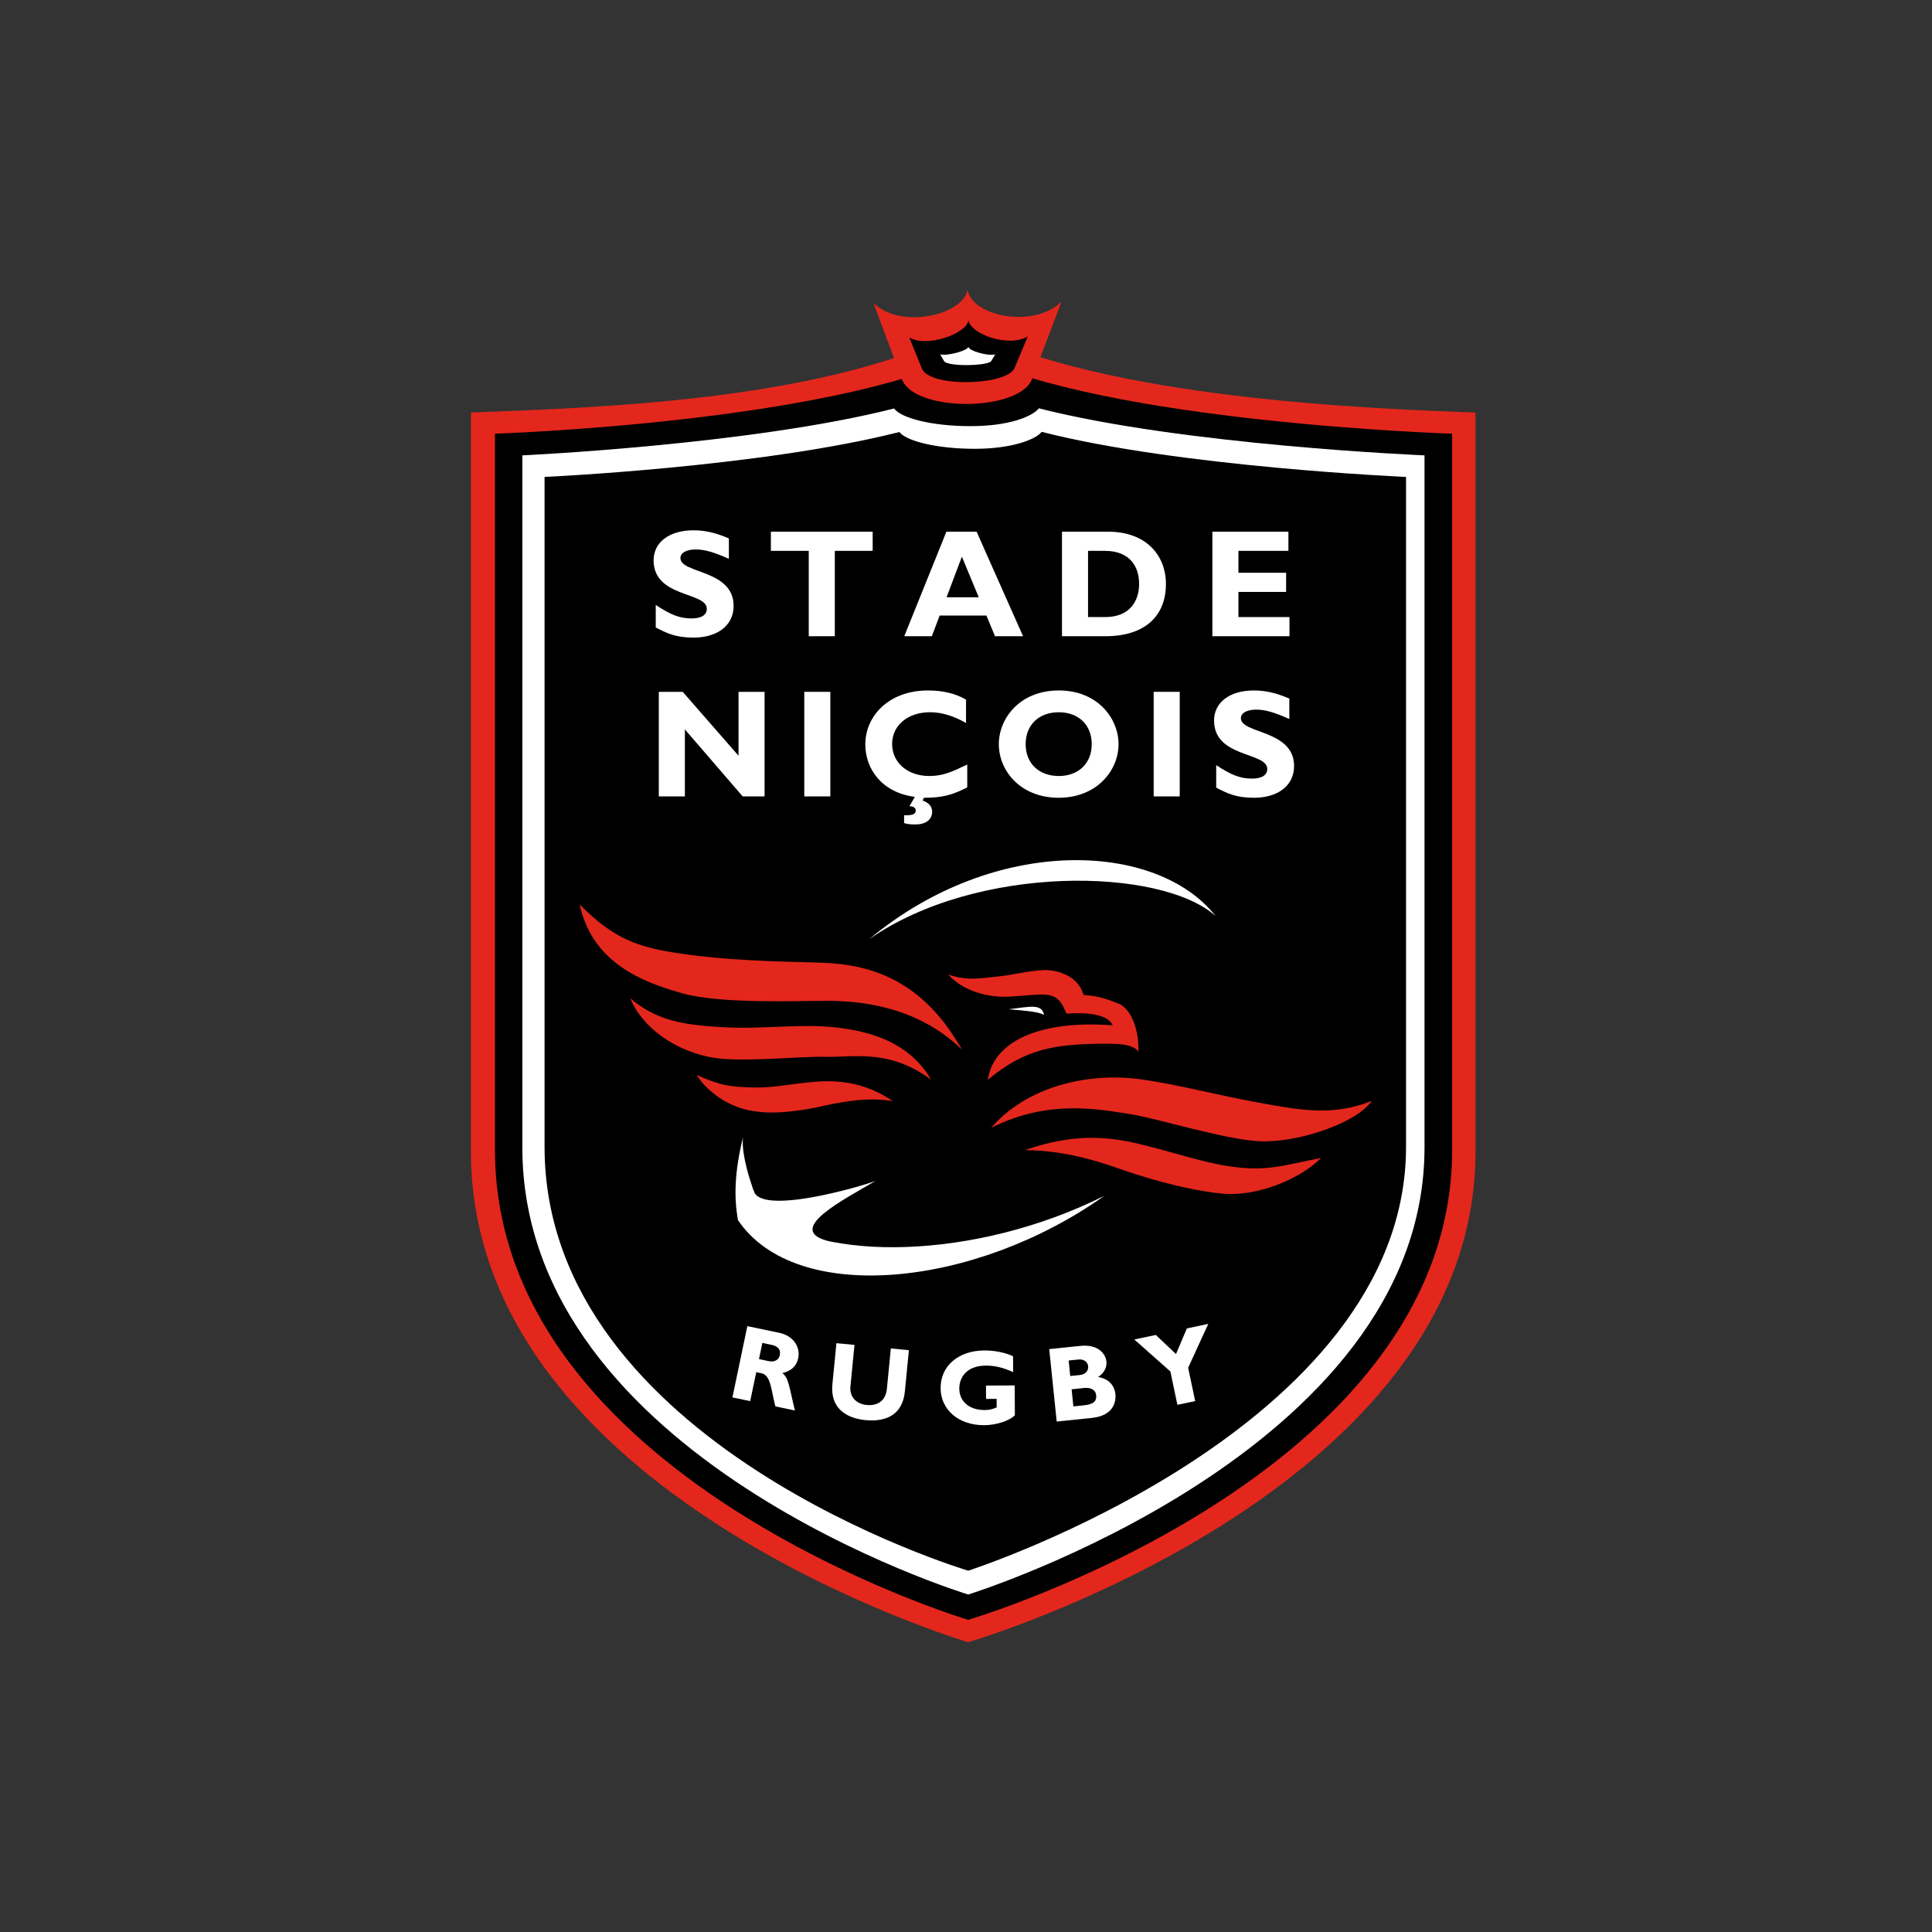
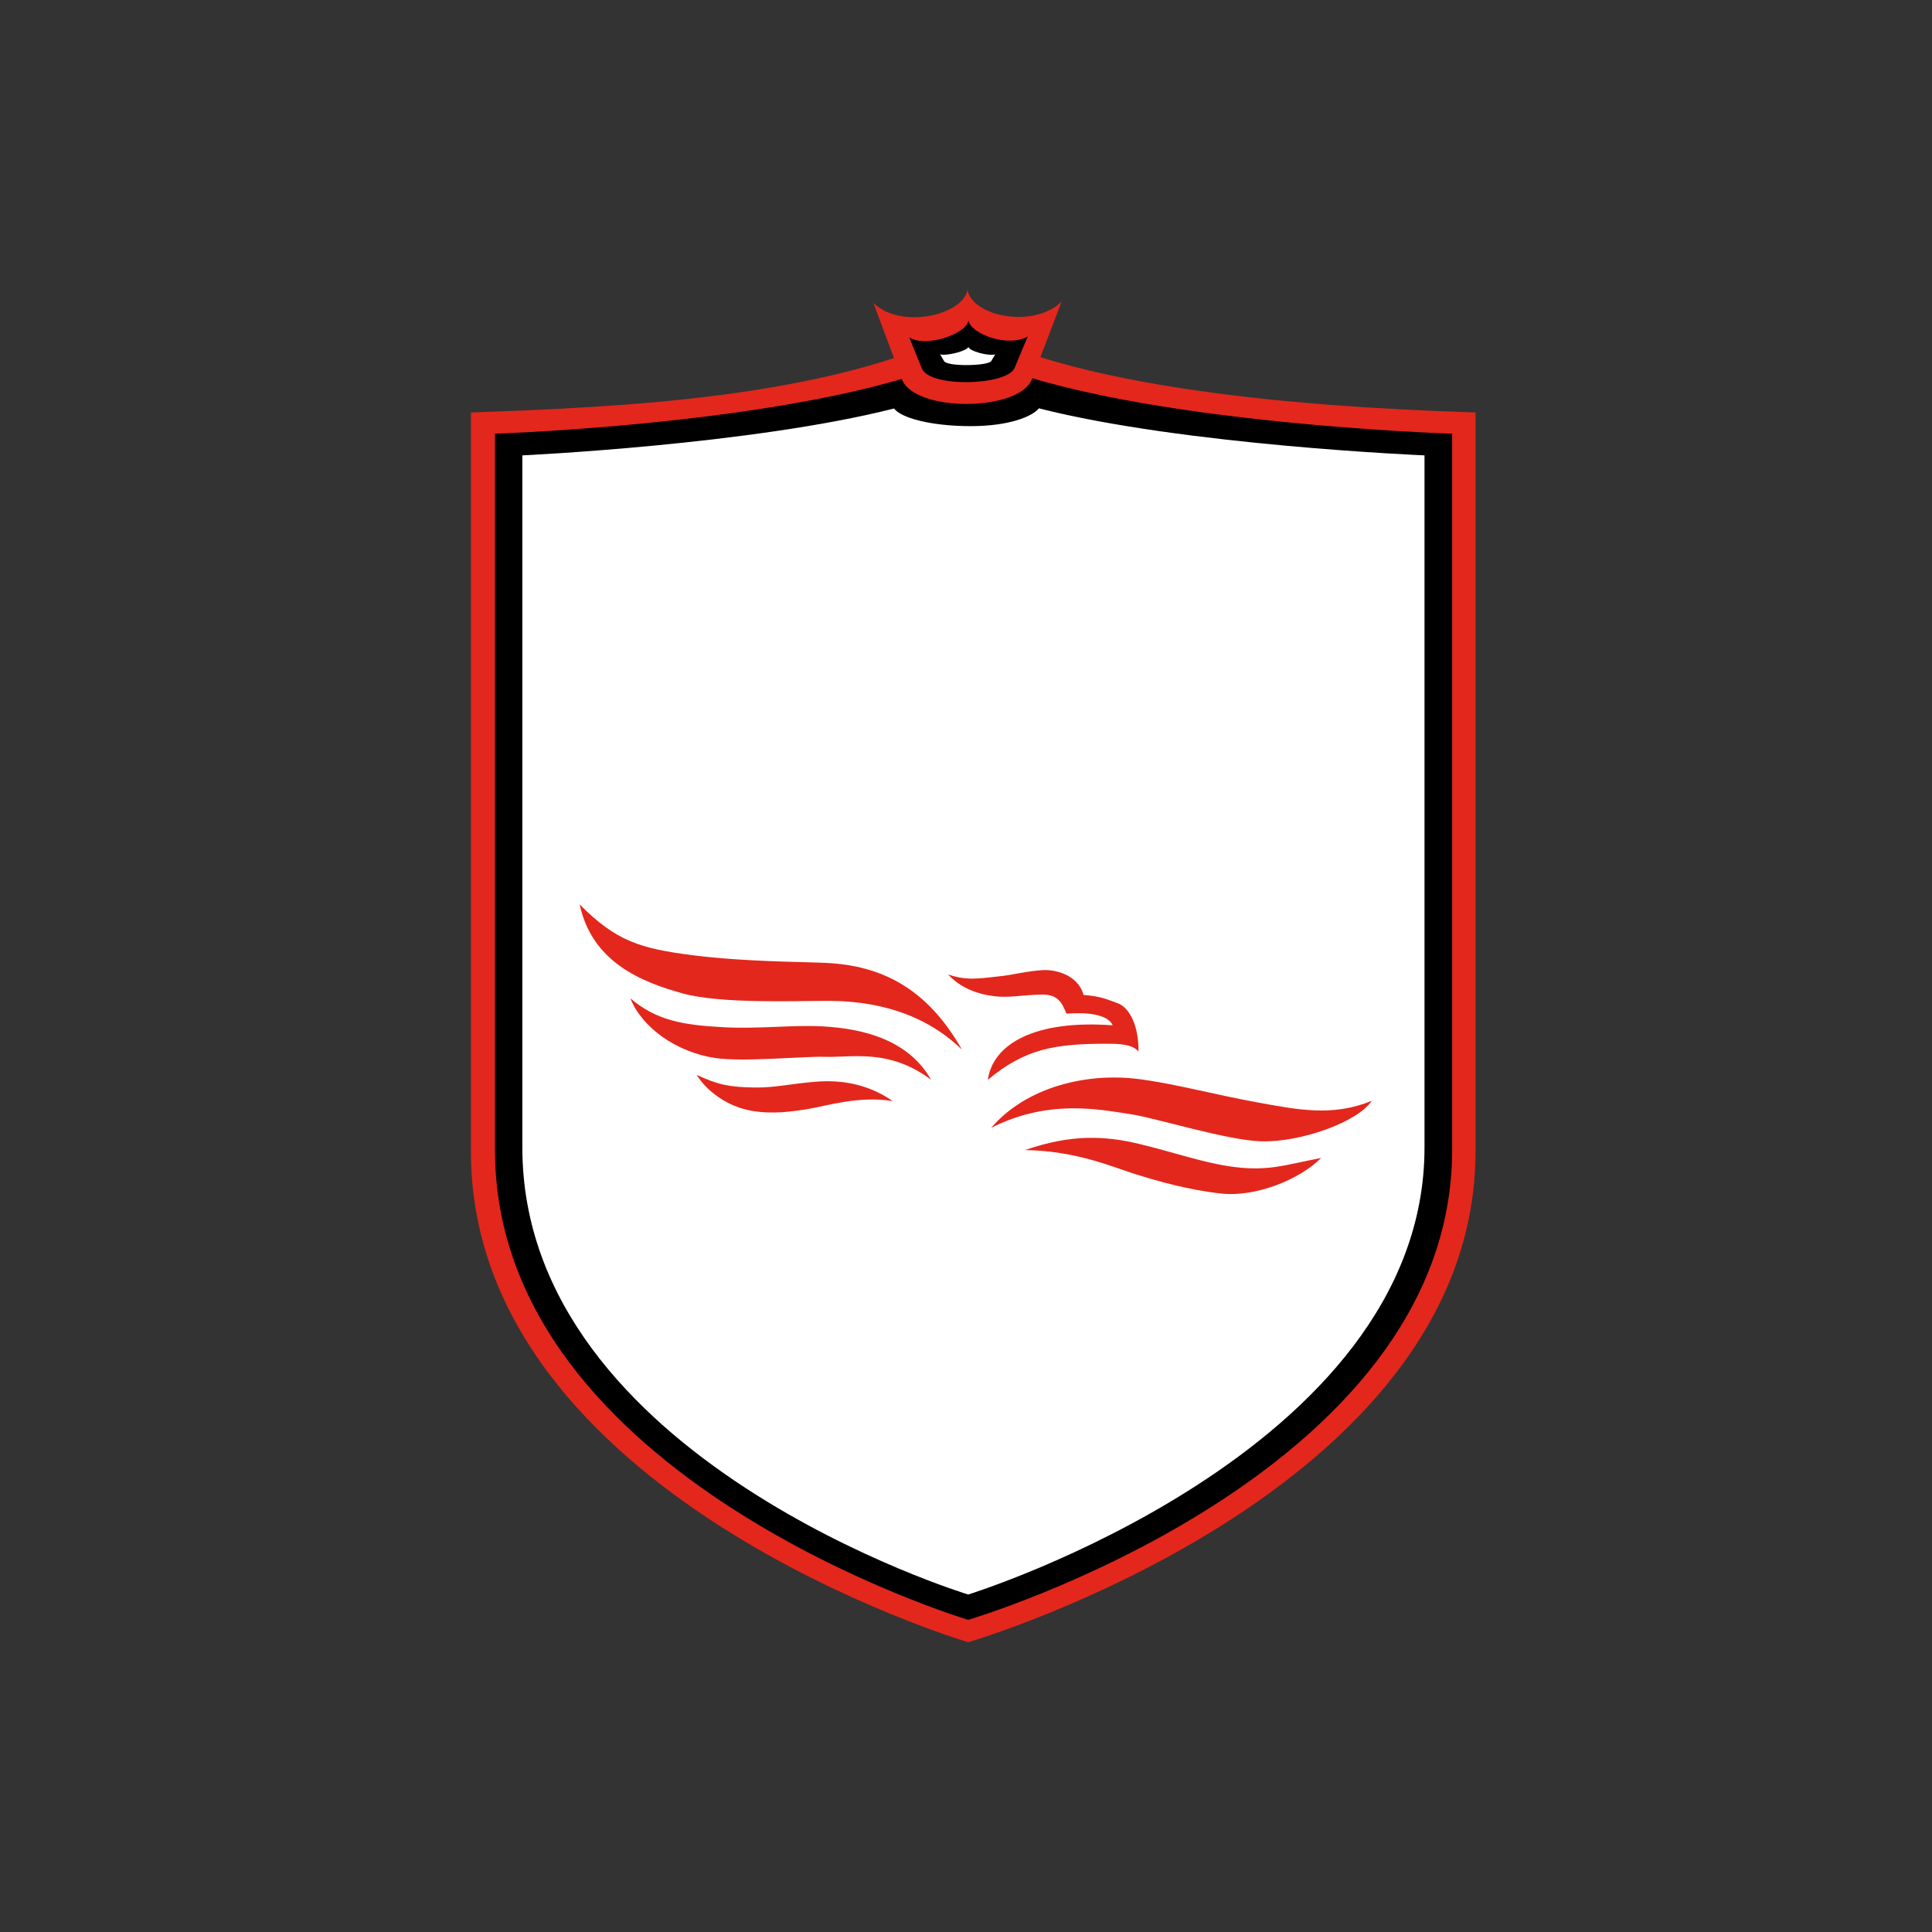
<svg xmlns="http://www.w3.org/2000/svg" width="160" height="160" viewBox="0 0 160 160" fill="none">
  <rect x="0" y="0" width="160" height="160" fill="#333333" stroke="none" />
  <g clip-path="url(#clip0_10866_122047)">
    <path d="M122.195 95.363C122.195 123.73 80.182 136 80.182 136C80.182 136 39 123.842 39 95.363V34.162C50.973 33.72 68.549 33.056 80.119 27.175C91.431 33.056 113.892 33.862 122.195 34.162V95.363Z" fill="#E3271C" />
    <path d="M120.26 95.229C120.26 122.339 80.181 134.148 80.181 134.148C80.181 134.148 40.991 122.446 40.991 95.229V35.917C40.991 35.917 68.605 35.014 80.202 29.308C91.527 35.014 120.26 35.917 120.26 35.917V95.229Z" fill="black" />
    <path d="M85.46 31.411C84.377 34.115 75.753 34.148 74.703 31.431C74.54 31.012 72.332 25.09 72.332 25.09C74.626 27.319 79.783 26.076 80.122 24C80.526 26.234 85.639 27.218 87.913 24.983C87.913 24.983 85.739 30.703 85.46 31.411Z" fill="#E3271C" />
    <path d="M117.972 95.026C117.972 120.337 80.182 132.051 80.182 132.051C80.182 132.051 43.259 120.833 43.259 95.026V37.712C43.259 37.712 62.219 36.835 74.042 33.829C74.59 34.587 77.04 35.291 80.39 35.291C83.583 35.291 85.513 34.484 86.034 33.816C98.107 36.887 117.972 37.712 117.972 37.712V95.026Z" fill="white" />
-     <path d="M116.443 94.964C116.443 118.42 80.182 130.078 80.182 130.078C80.182 130.078 45.098 119.645 45.098 94.964V39.497C45.098 39.497 63.028 38.686 74.487 35.776C75.009 36.503 77.523 37.168 80.725 37.168C83.779 37.168 85.77 36.404 86.27 35.764C97.702 38.686 116.443 39.497 116.443 39.497V94.964Z" fill="black" />
    <path d="M84.013 30.497C83.325 31.946 76.964 32.111 76.345 30.512C76.228 30.209 75.299 27.943 75.299 27.943C76.688 28.816 80.025 27.663 80.207 26.536C80.393 27.671 83.499 28.805 85.116 27.865C85.116 27.865 84.215 29.987 84.013 30.497Z" fill="black" />
    <path d="M82.092 29.896C81.87 30.308 78.435 30.386 78.177 29.897C78.116 29.782 77.86 29.346 77.86 29.346C78.394 29.499 80.118 29.064 80.195 28.724C80.272 29.079 81.84 29.504 82.419 29.35L82.092 29.896Z" fill="white" />
    <path d="M63.124 100.35C62.58 99.255 61.335 95.908 61.53 94.189C60.817 97.108 60.785 99.164 61.112 101.04C65.9 108.149 80.766 106.633 91.452 99.034C80.735 104.39 67.941 104.533 63.124 100.35Z" fill="white" />
    <path d="M72.506 97.796C71.332 98.257 62.863 100.73 62.4 98.565C61.739 101.313 64.781 102.973 68.501 102.756C65.046 101.801 69.802 99.393 72.506 97.796Z" fill="white" />
    <path d="M71.981 77.781C80.928 71.529 96.155 71.822 100.665 75.856C95.806 69.673 82.39 69.105 71.981 77.781Z" fill="white" />
    <path d="M86.465 84.055C86.272 83.107 85.366 83.355 83.533 83.583C84.991 83.709 86.03 83.787 86.465 84.055Z" fill="white" />
    <path d="M57.693 89.024C59.498 89.831 60.341 90.03 62.513 90.063C64.143 90.088 65.519 89.746 67.553 89.583C69.551 89.424 71.803 89.706 73.934 91.192C71.183 90.716 68.366 91.606 66.957 91.835C65.561 92.061 63.96 92.291 62.245 91.992C60.208 91.638 58.53 90.349 57.693 89.024Z" fill="#E3271C" />
    <path d="M109.412 95.896C106.379 96.474 104.97 97.059 101.834 96.592C99.479 96.242 97.142 95.403 94.31 94.728C91.524 94.066 88.739 93.905 84.881 95.245C89.091 95.298 92.105 96.631 94.045 97.243C97.187 98.242 99.609 98.699 101.269 98.856C104.027 99.114 107.614 97.703 109.412 95.896Z" fill="#E3271C" />
    <path d="M113.601 91.167C110.349 92.493 107.509 91.912 104.025 91.276C100.633 90.657 97.189 89.73 94.297 89.363C90.109 88.824 85.065 89.943 82.081 93.405C86.795 91.017 90.972 91.865 93.596 92.265C95.759 92.592 101.622 94.44 104.445 94.519C107.712 94.611 112.437 92.932 113.601 91.167Z" fill="#E3271C" />
    <path d="M52.206 82.685C54.369 84.502 56.494 84.888 59.927 85.071C62.865 85.225 65.602 84.868 68.088 84.998C71.685 85.188 75.288 86.208 77.11 89.423C73.637 86.812 70.582 87.593 68.316 87.522C66.449 87.467 61.592 87.971 59.221 87.618C55.984 87.132 53.158 85.079 52.206 82.685Z" fill="#E3271C" />
    <path d="M48.004 74.898C51.028 77.96 53.073 78.561 57.356 79.106C61.744 79.663 66.409 79.645 68.417 79.744C72.916 79.963 76.731 81.75 79.668 86.933C75.842 83.195 70.923 82.897 68.585 82.888C65.95 82.878 59.665 83.156 56.473 82.253C53.241 81.342 49.046 79.756 48.004 74.898Z" fill="#E3271C" />
    <path d="M78.517 80.7C80.061 81.229 81.003 81.047 82.978 80.829C83.837 80.735 85.1 80.415 86.373 80.34C87.317 80.283 89.263 80.678 89.735 82.4C91.229 82.505 91.749 82.8 92.543 83.076C93.608 83.445 94.329 85.113 94.28 87.096C93.823 86.438 92.468 86.441 91.731 86.438C87.323 86.428 84.873 86.867 81.807 89.427C82.226 86.438 85.741 84.438 92.148 84.913C91.576 83.62 88.496 83.944 88.317 83.944C87.944 83.058 87.648 82.351 86.283 82.365C84.955 82.38 83.677 82.609 82.726 82.536C81.865 82.473 79.891 82.21 78.517 80.7Z" fill="#E3271C" />
    <path d="M60.362 46.279C59.105 45.721 58.356 45.504 57.62 45.504C56.846 45.504 56.35 45.783 56.35 46.215C56.35 47.523 60.755 47.155 60.755 50.177C60.755 51.839 59.36 52.804 57.429 52.804C55.918 52.804 55.17 52.411 54.306 51.967V50.1C55.55 50.925 56.313 51.217 57.264 51.217C58.09 51.217 58.535 50.925 58.535 50.417C58.535 48.995 54.128 49.516 54.128 46.405C54.128 44.908 55.424 43.918 57.429 43.918C58.395 43.918 59.271 44.121 60.362 44.59V46.279Z" fill="white" />
    <path d="M72.271 45.619H69.135V52.69H66.977V45.619H63.841V44.031H72.271V45.619Z" fill="white" />
    <path d="M84.725 52.69H82.402L81.691 50.976H77.819L77.171 52.69H74.886L78.377 44.032H80.878L84.725 52.69ZM79.659 46.101L78.39 49.465H81.056L79.659 46.101Z" fill="white" />
    <path d="M91.771 44.032C94.932 44.032 96.558 45.999 96.558 48.374C96.558 50.862 94.983 52.69 91.529 52.69H87.949V44.032H91.771ZM90.107 51.103H91.517C93.689 51.103 94.336 49.631 94.336 48.361C94.336 46.876 93.536 45.619 91.492 45.619H90.107V51.103Z" fill="white" />
    <path d="M106.789 52.69H100.404V44.032H106.701V45.619H102.562V47.434H106.51V49.021H102.562V51.103H106.789V52.69Z" fill="white" />
    <path d="M63.32 65.954H61.505L56.719 60.406V65.954H54.56V57.296H56.541L61.162 62.589V57.296H63.32V65.954Z" fill="white" />
    <path d="M68.766 65.954H66.608V57.295H68.766V65.954Z" fill="white" />
    <path d="M80.104 65.205C78.897 65.827 78.06 66.069 76.511 66.069L76.41 66.297C76.943 66.487 77.196 66.805 77.196 67.224C77.196 67.832 76.727 68.277 75.813 68.277C75.343 68.277 75.102 68.239 74.873 68.163V67.516C75.685 67.541 75.838 67.376 75.838 67.123C75.838 66.983 75.736 66.767 75.317 66.767L75.761 65.993C73.02 65.637 71.661 63.669 71.661 61.65C71.661 59.339 73.553 57.181 76.867 57.181C78.072 57.181 79.151 57.435 80.002 57.944V59.873C79.05 59.339 78.085 58.984 77.018 58.984C75.178 58.984 73.882 60.077 73.882 61.612C73.882 63.161 75.166 64.266 76.968 64.266C78.097 64.266 78.86 63.911 80.104 63.314V65.205Z" fill="white" />
    <path d="M87.683 66.068C84.508 66.068 82.718 63.834 82.718 61.625C82.718 59.53 84.419 57.181 87.683 57.181C90.946 57.181 92.633 59.543 92.633 61.625C92.633 63.846 90.793 66.068 87.683 66.068ZM87.683 58.985C86.032 58.985 84.94 60.037 84.94 61.625C84.94 63.212 86.032 64.266 87.683 64.266C89.32 64.266 90.413 63.212 90.413 61.625C90.413 60.037 89.32 58.985 87.683 58.985Z" fill="white" />
    <path d="M97.7 65.954H95.542V57.295H97.7V65.954Z" fill="white" />
    <path d="M106.777 59.543C105.52 58.985 104.772 58.768 104.034 58.768C103.261 58.768 102.765 59.047 102.765 59.479C102.765 60.787 107.17 60.419 107.17 63.441C107.17 65.103 105.774 66.068 103.844 66.068C102.333 66.068 101.584 65.675 100.721 65.231V63.365C101.965 64.189 102.727 64.481 103.679 64.481C104.504 64.481 104.949 64.189 104.949 63.681C104.949 62.259 100.543 62.78 100.543 59.669C100.543 58.172 101.839 57.181 103.844 57.181C104.809 57.181 105.685 57.385 106.777 57.854V59.543Z" fill="white" />
    <path d="M64.532 110.377C65.744 110.631 66.291 111.595 66.106 112.478C65.97 113.127 65.531 113.541 64.791 113.711C65.333 114.141 65.363 114.906 65.831 116.811L64.214 116.472C63.846 115.077 63.85 113.893 63.054 113.727L62.629 113.638L62.128 116.035L60.656 115.728L61.892 109.825L64.532 110.377ZM62.855 112.556L63.635 112.719C64.041 112.805 64.476 112.714 64.582 112.213C64.673 111.771 64.434 111.487 63.88 111.37L63.136 111.215L62.855 112.556Z" fill="white" />
-     <path d="M75.27 111.818L74.939 115.225C74.746 117.213 73.323 117.767 71.678 117.608C69.935 117.438 68.755 116.506 68.935 114.648L69.269 111.235L70.764 111.379L70.428 114.83C70.345 115.693 70.92 116.272 71.782 116.356C72.574 116.433 73.344 116.091 73.448 115.018L73.775 111.672L75.27 111.818Z" fill="white" />
+     <path d="M75.27 111.818C74.746 117.213 73.323 117.767 71.678 117.608C69.935 117.438 68.755 116.506 68.935 114.648L69.269 111.235L70.764 111.379L70.428 114.83C70.345 115.693 70.92 116.272 71.782 116.356C72.574 116.433 73.344 116.091 73.448 115.018L73.775 111.672L75.27 111.818Z" fill="white" />
    <path d="M83.903 113.637C83.132 113.271 82.388 113.089 81.645 113.093C80.009 113.103 79.439 114.114 79.445 115.008C79.451 116.077 80.295 116.78 81.542 116.773C81.914 116.77 82.099 116.734 82.54 116.555L82.536 115.847L81.661 115.852L81.654 114.747L84.033 114.733L84.047 117.201C83.599 117.672 82.486 118.023 81.514 118.028C79.409 118.041 77.908 116.768 77.897 114.964C77.887 113.124 79.364 111.852 81.514 111.839C82.415 111.834 83.292 112.032 83.896 112.32L83.903 113.637Z" fill="white" />
    <path d="M89.487 111.459C90.904 111.313 91.561 112.089 91.63 112.757C91.682 113.259 91.412 113.741 90.936 114.039C91.812 114.17 92.298 114.743 92.371 115.446C92.441 116.132 92.183 117.243 90.432 117.425L87.511 117.726L86.892 111.727L89.487 111.459ZM88.633 113.956L89.417 113.875C89.963 113.818 90.147 113.461 90.115 113.145C90.083 112.838 89.829 112.535 89.285 112.591L88.502 112.671L88.633 113.956ZM88.893 116.472L89.737 116.385C90.565 116.299 90.833 116.05 90.779 115.531C90.733 115.09 90.322 114.893 89.794 114.947L88.747 115.056L88.893 116.472Z" fill="white" />
-     <path d="M96.927 113.581L93.939 110.93L95.72 110.555L97.391 112.137L98.291 110.014L100.064 109.64L98.398 113.272L98.979 116.032L97.507 116.342L96.927 113.581Z" fill="white" />
  </g>
  <defs>
    <clipPath id="clip0_10866_122047">
      <rect width="84" height="112" fill="white" transform="translate(39 24)" />
    </clipPath>
  </defs>
</svg>